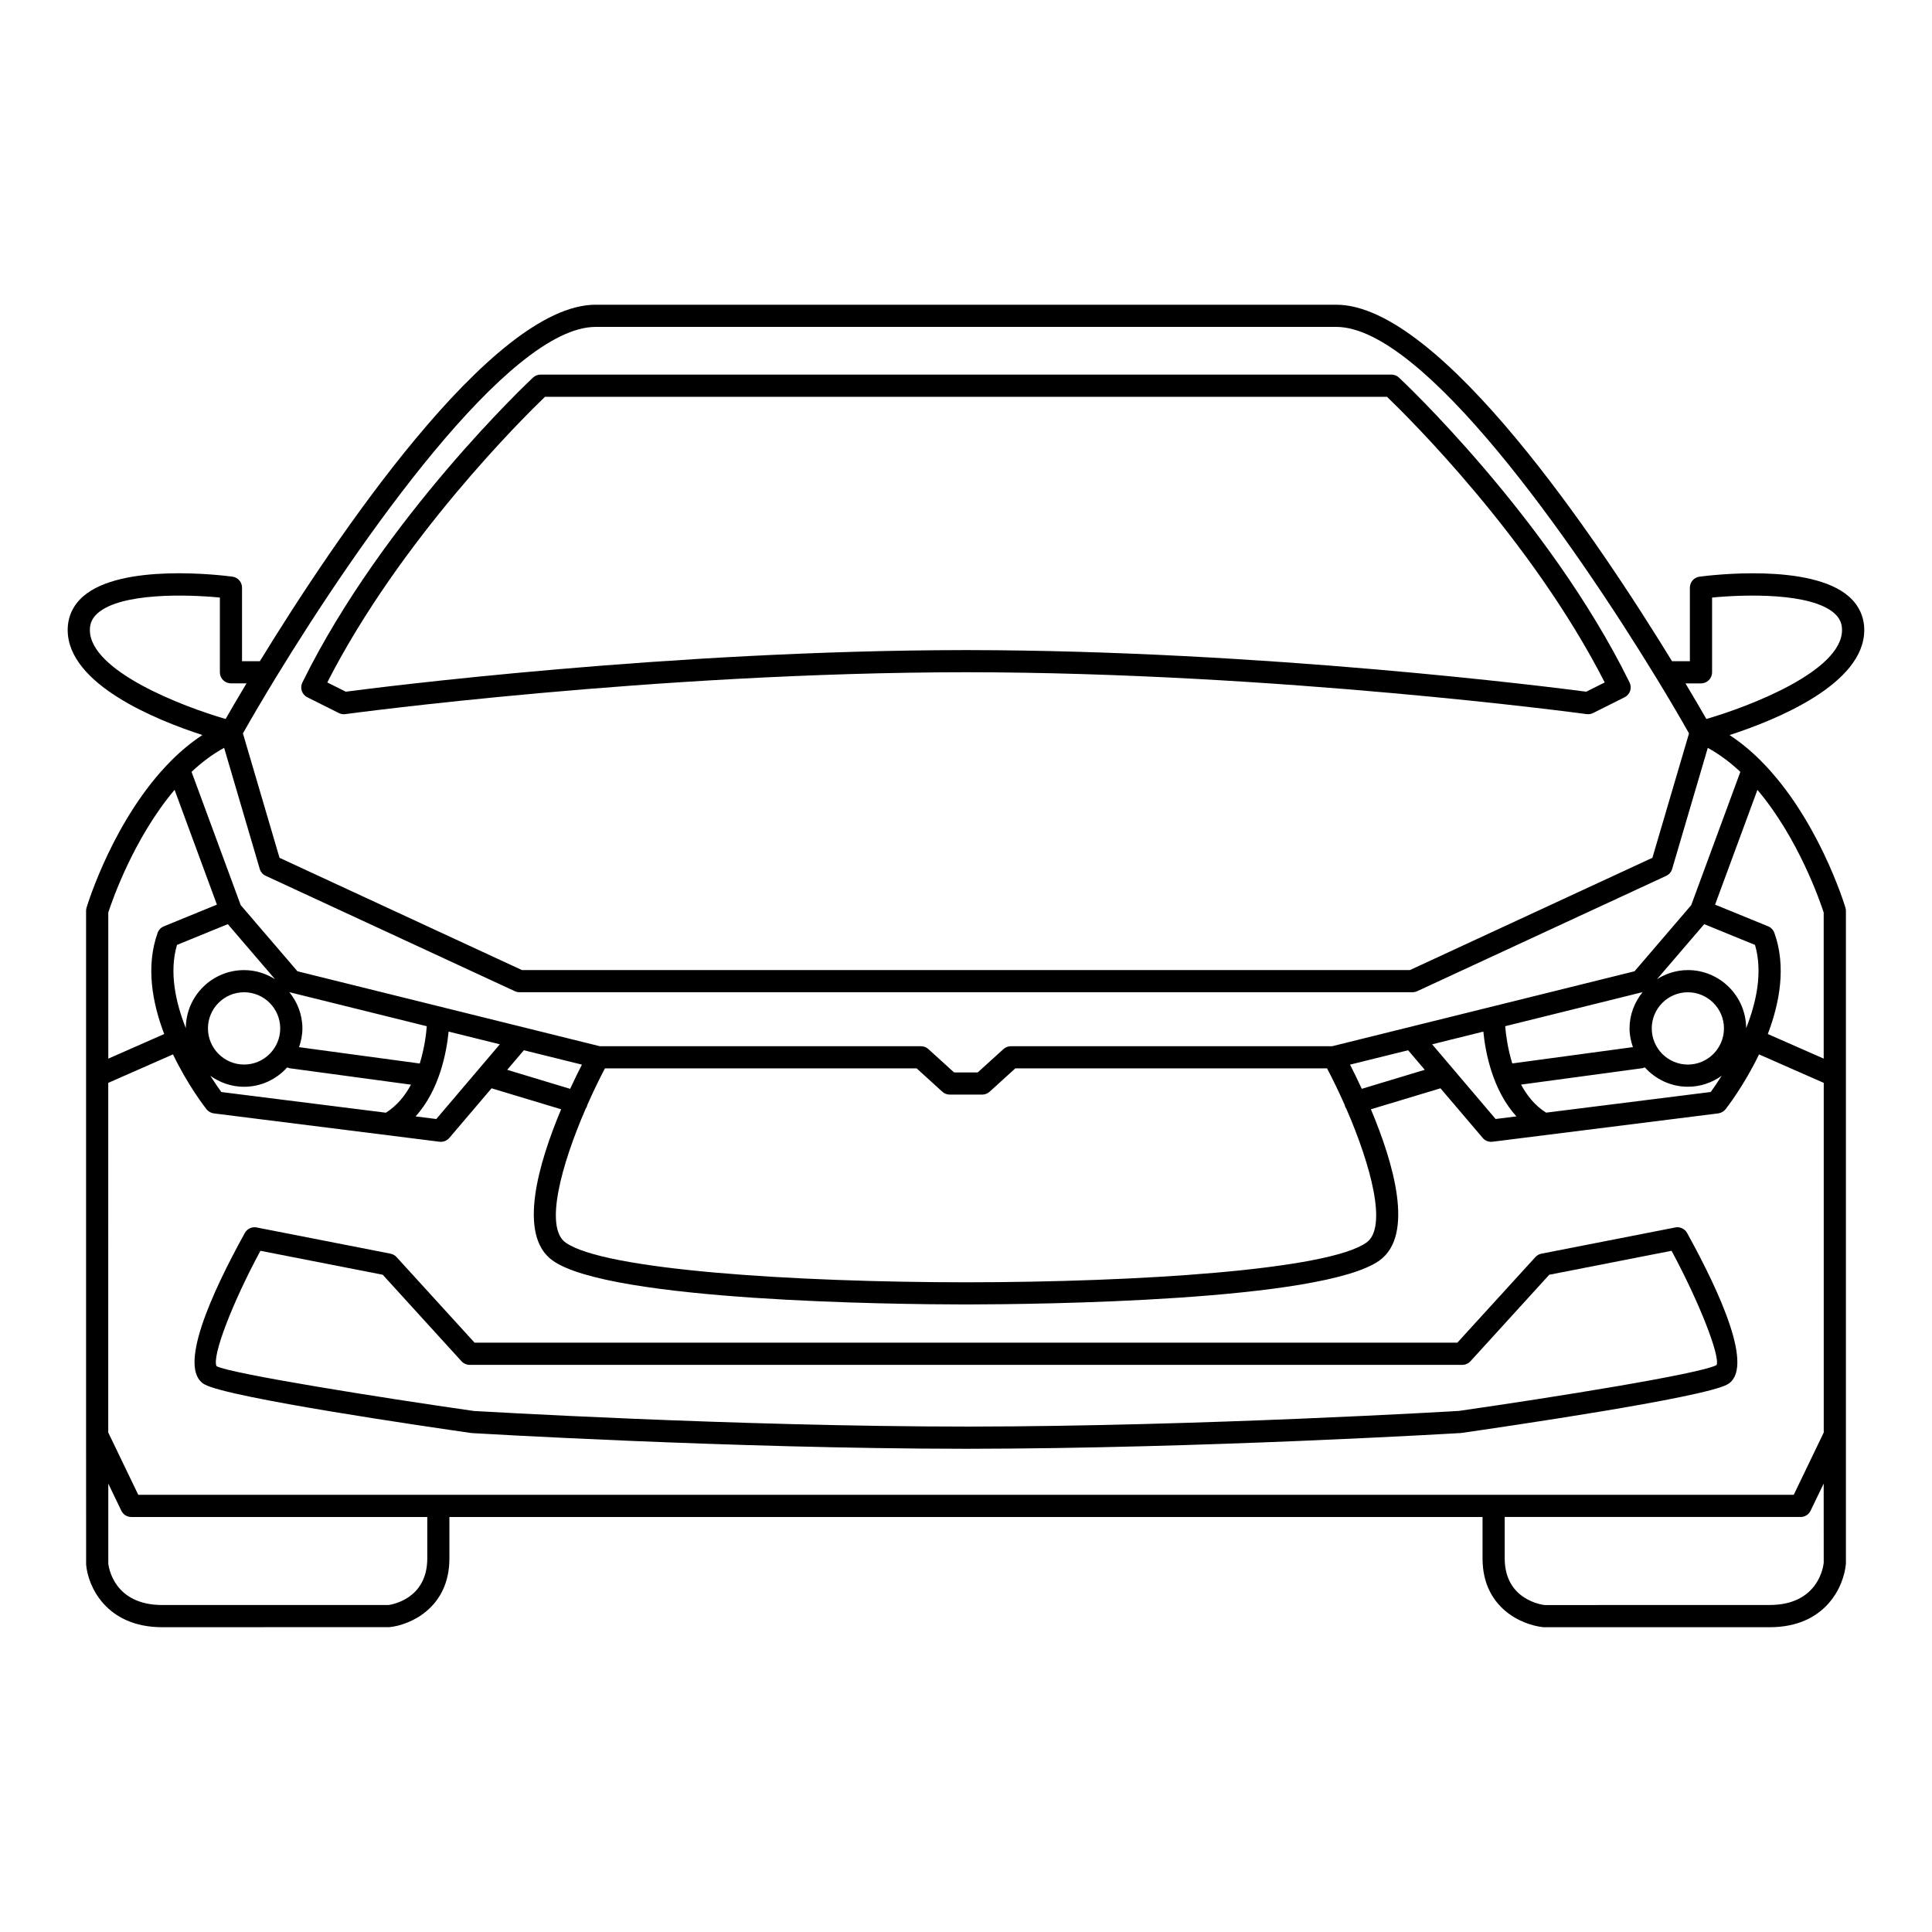
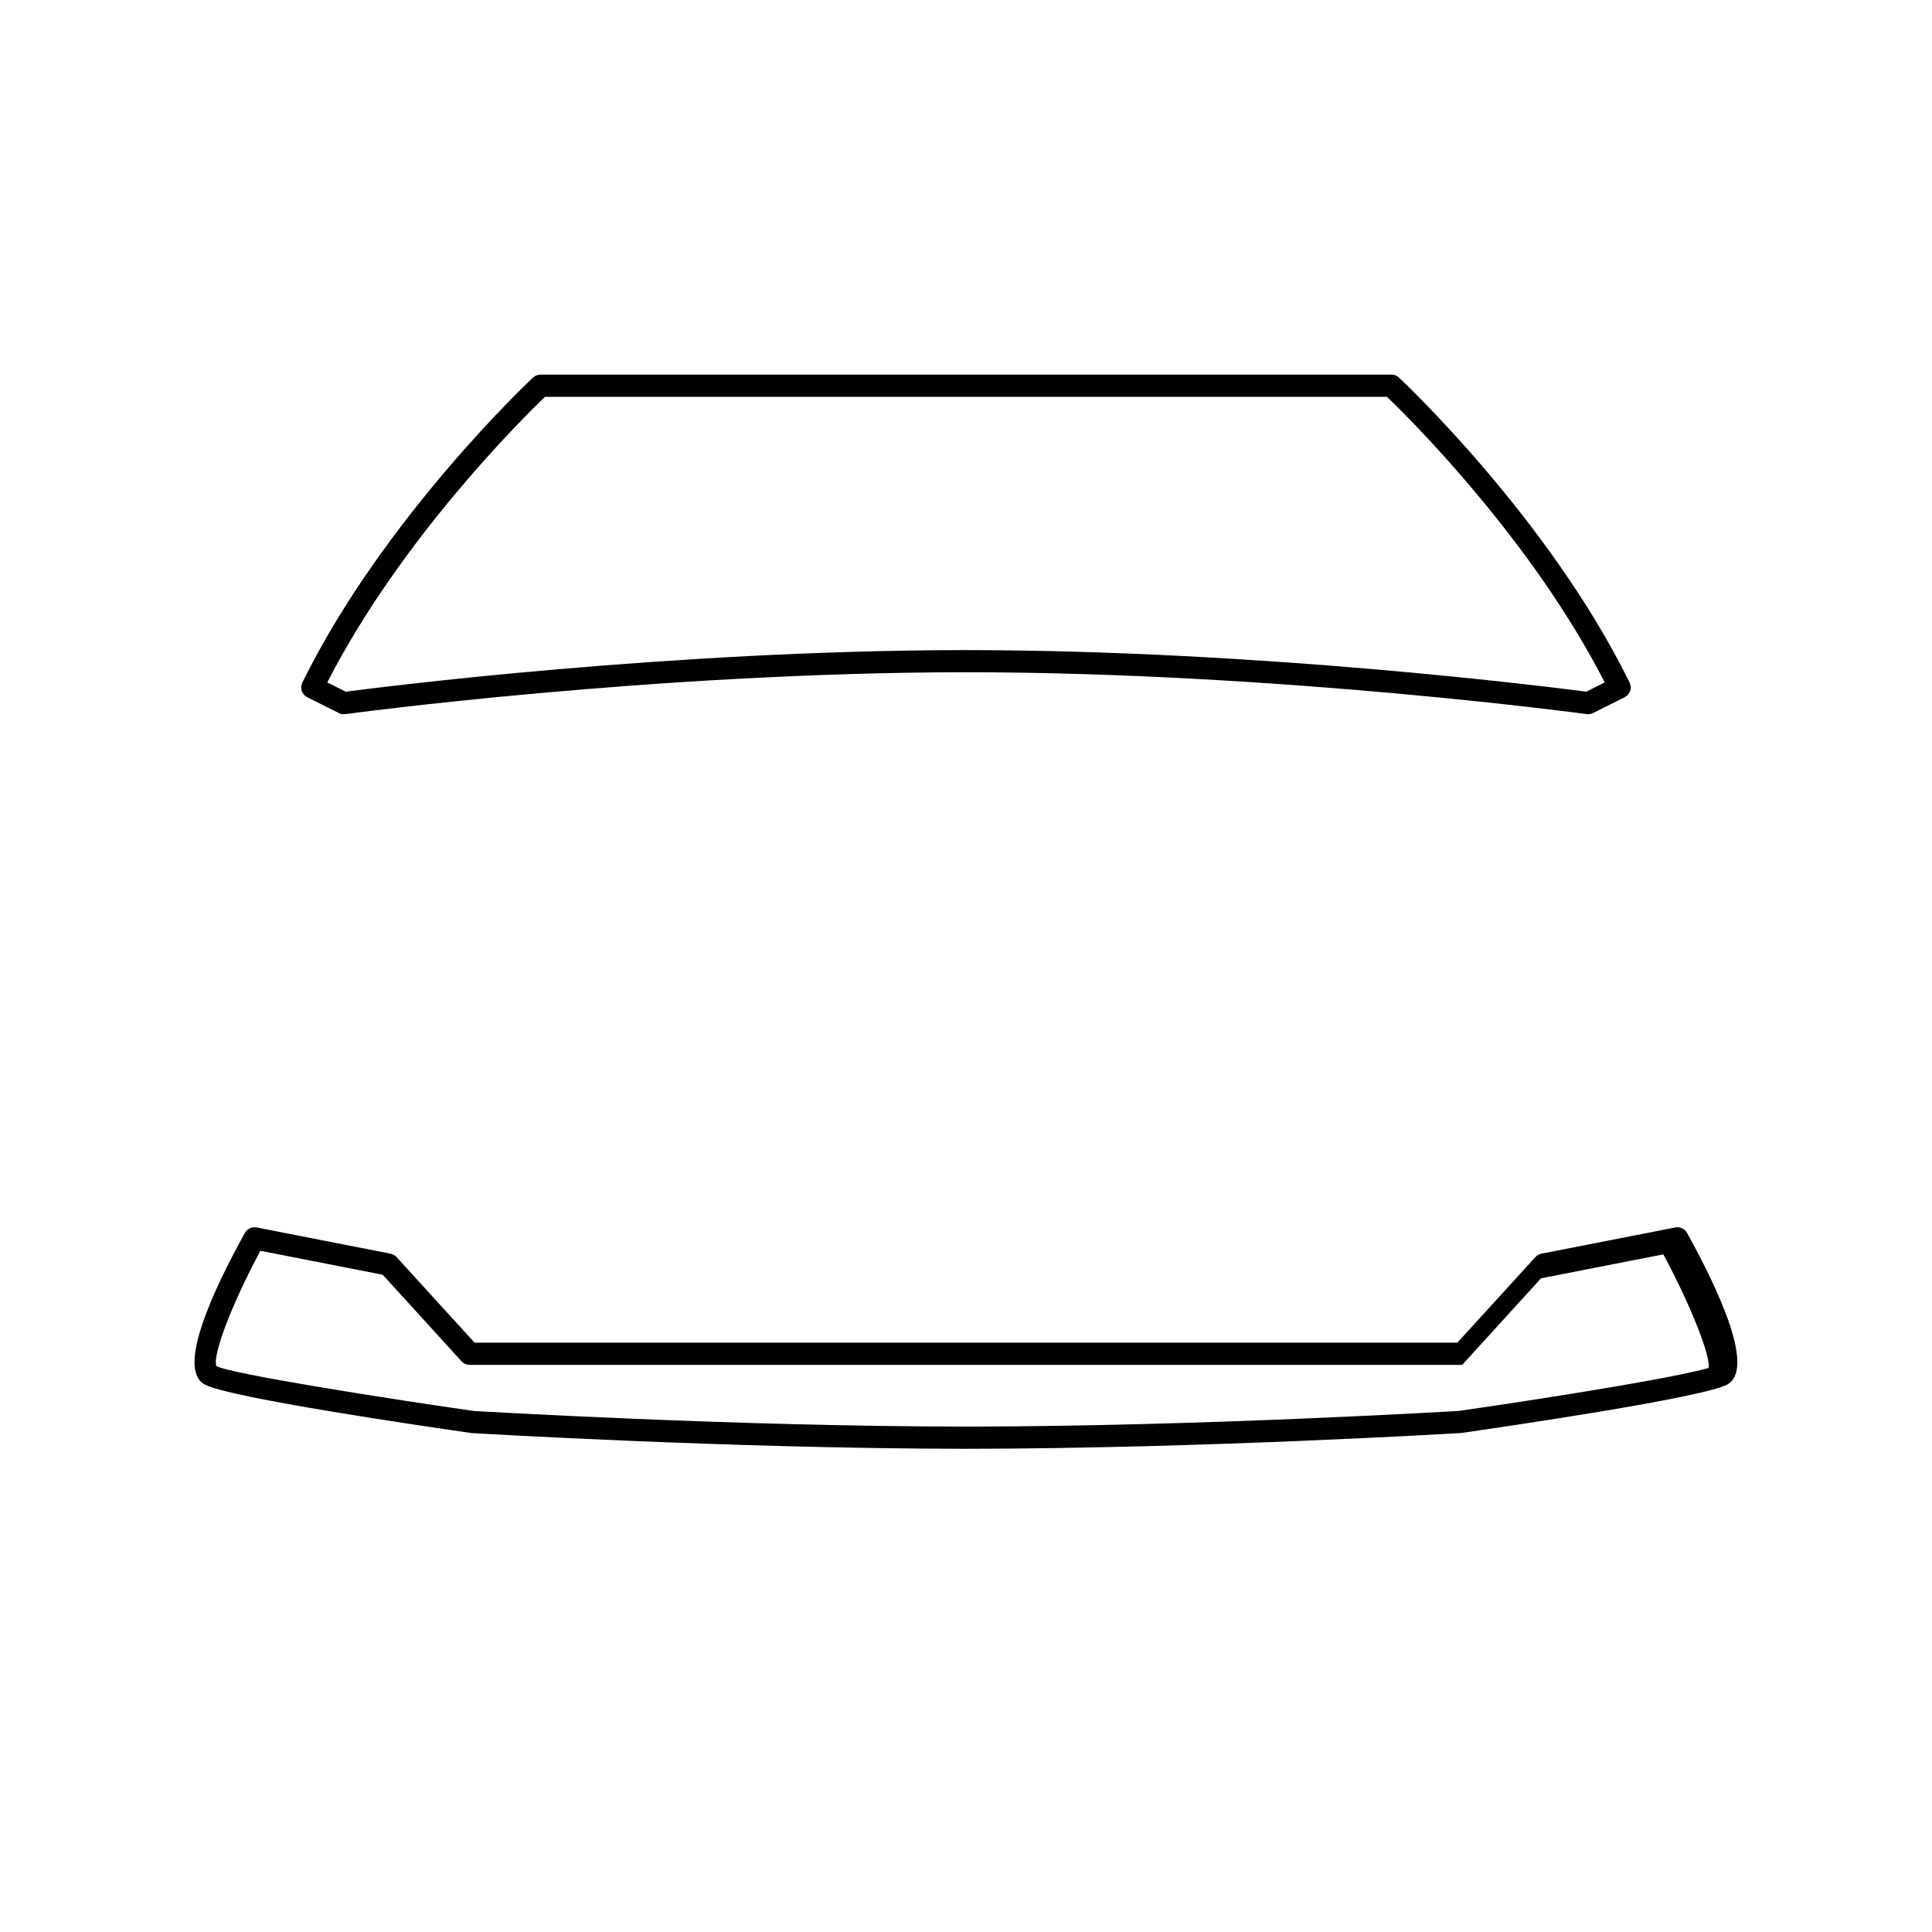
<svg xmlns="http://www.w3.org/2000/svg" fill="#000000" width="800px" height="800px" version="1.1" viewBox="144 144 512 512">
  <g>
-     <path d="m587.96 469.29-35.473 6.949c-0.621 0.125-1.18 0.434-1.602 0.91l-20.676 22.676h-260.44l-20.668-22.676c-0.43-0.48-0.988-0.781-1.605-0.91l-35.477-6.949c-1.195-0.258-2.516 0.328-3.133 1.457-8.891 16.07-17.965 36.094-10.676 40.137 6.402 3.57 59.883 11.336 70.781 12.898 0.684 0.035 68.754 4.106 130.41 4.16 0.004 0 0.004 0.004 0.012 0.004h0.574 0.578c0.004 0 0.004-0.004 0.012-0.004 61.656-0.055 129.72-4.125 130.64-4.18 10.656-1.543 64.129-9.305 70.543-12.867 7.289-4.055-1.789-24.07-10.664-40.148-0.621-1.129-1.93-1.715-3.141-1.457zm10.949 36.461c-4.211 2.348-44.258 8.711-68.281 12.156-0.691 0.039-68.582 4.102-130.05 4.152h-0.012c-61.777 0-130.53-4.121-130.98-4.133-24.254-3.465-64.301-9.84-68.207-11.875-1.246-2.625 4.117-16.629 11.633-30.578l32.414 6.348 20.883 22.934c0.559 0.598 1.344 0.945 2.172 0.945h263.02c0.828 0 1.613-0.332 2.176-0.945l20.887-22.934 32.414-6.348c7.516 13.949 12.891 27.934 11.934 30.277z" />
-     <path d="m610.75 345.73c-0.059-0.059-0.105-0.109-0.156-0.168-2.519-2.516-5.254-4.805-8.238-6.762 12.234-3.977 35.691-13.453 35.691-27.84 0-3.473-1.414-6.555-4.086-8.887-10.137-8.879-36.586-5.637-39.574-5.25-1.457 0.195-2.551 1.441-2.551 2.918v19.488h-4.727c-19.266-31.453-61.324-94.473-88.973-94.473l-196.28-0.004c-27.66 0-69.707 63.012-88.984 94.469h-4.731v-19.488c0-1.477-1.09-2.719-2.551-2.918-2.988-0.387-29.434-3.629-39.57 5.25-2.672 2.332-4.082 5.414-4.082 8.887 0 14.391 23.469 23.871 35.695 27.84-2.973 1.953-5.707 4.242-8.227 6.758-0.066 0.055-0.117 0.109-0.176 0.18-14.957 15.07-21.93 37.586-22.293 38.809-0.086 0.277-0.125 0.555-0.125 0.848v43.664 0.074 95.184l0.012 34.32c0.48 5.754 5.324 16.602 20.199 16.602l60.23-0.023c5.477-0.57 15.844-5.129 15.844-18.219v-10.965h273.79v10.969c0 13.098 10.375 17.652 16.156 18.238h59.918c14.879 0 19.719-10.848 20.223-16.859v-172.98c0-0.293-0.039-0.57-0.125-0.848-0.363-1.223-7.344-23.75-22.309-38.816zm16.547 40.102v38.711l-14.809-6.516c3.129-8.227 4.934-17.895 1.742-26.801-0.289-0.785-0.887-1.422-1.652-1.738l-14.062-5.75 11.219-30.414c10.895 12.879 16.668 29.723 17.562 32.508zm-82.527 39.992c-1.211-3.906-1.691-7.609-1.879-9.871l36.41-9.023c-2.125 2.644-3.457 5.961-3.457 9.609 0 1.75 0.352 3.402 0.898 4.961zm1.094 14.031-5.512 0.691-16.816-19.789 13.566-3.371c0.523 5.387 2.387 15.461 8.762 22.469zm33.316-12.762c0.258-0.039 0.473-0.145 0.699-0.238 2.836 3.129 6.879 5.144 11.438 5.144 3.344 0 6.414-1.098 8.953-2.91-1.219 1.918-2.262 3.414-2.91 4.301l-43.629 5.473c-2.91-1.828-5.066-4.492-6.629-7.43zm12.125-0.973c-5.285 0-9.574-4.301-9.574-9.582s4.293-9.574 9.574-9.574c5.273 0 9.562 4.301 9.562 9.574 0 5.281-4.297 9.582-9.562 9.582zm0-25.035c-3.004 0-5.785 0.902-8.168 2.394l12.496-14.566 13.461 5.5c2.098 7.184 0.383 15.141-2.344 22.062-0.047-8.492-6.953-15.391-15.445-15.391zm3.473-75.977c1.621 0 2.941-1.309 2.941-2.938v-19.809c8.758-0.863 26.145-1.316 32.363 4.133 1.414 1.238 2.074 2.656 2.074 4.465 0 10.914-24.66 20.305-35.957 23.578-1.133-1.977-3.023-5.234-5.531-9.426zm-377.57-1.73c0.012-0.031 0.035-0.051 0.047-0.074 21.738-35.586 61.488-92.672 84.602-92.672h196.27c23.105 0 62.859 57.086 84.594 92.664 0.02 0.047 0.059 0.086 0.082 0.125 3.445 5.629 6.414 10.699 8.805 14.934l-9.703 32.969-64.258 29.754-117.09 0.004h-118.23l-64.25-29.754-9.699-32.969c2.394-4.242 5.387-9.336 8.832-14.98zm-49.391-12.422c0-1.809 0.664-3.223 2.082-4.465 6.211-5.445 23.598-4.992 32.371-4.133v19.805c0 1.629 1.316 2.938 2.938 2.938h4.117c-2.516 4.195-4.402 7.457-5.535 9.438-11.297-3.273-35.973-12.672-35.973-23.582zm35.578 31.23 9.43 32.066c0.23 0.812 0.816 1.492 1.582 1.844l66.051 30.59c0.383 0.172 0.812 0.266 1.234 0.266h118.88l117.71 0.004c0.422 0 0.855-0.09 1.238-0.258l66.043-30.59c0.754-0.352 1.352-1.027 1.578-1.844l9.438-32.074c3.117 1.715 6 3.883 8.629 6.363l-13.016 35.316-15.023 17.527-80.117 19.859-85.141 0.004c-0.734 0-1.438 0.258-1.98 0.754l-6.82 6.188h-6.277l-6.812-6.188c-0.539-0.504-1.246-0.754-1.977-0.754h-85.086l-80.137-19.863-15.035-17.527-13.023-35.32c2.633-2.484 5.504-4.648 8.629-6.363zm95.82 95.625c0.168-0.246 0.312-0.523 0.402-0.816 0.016-0.051 0-0.102 0.012-0.141 1.496-3.387 3.082-6.68 4.676-9.719h82.625l6.805 6.191c0.539 0.492 1.246 0.754 1.977 0.754h8.559c0.734 0 1.438-0.266 1.98-0.754l6.812-6.191h82.625c1.594 3.031 3.18 6.328 4.676 9.707 0.02 0.055 0 0.105 0.02 0.152 0.102 0.316 0.238 0.609 0.422 0.867 6.484 14.941 10.934 31.367 5.356 35.402-10.066 7.269-60.469 10.531-106.16 10.559-45.684-0.031-96.086-3.289-106.15-10.559-5.598-4.031-1.133-20.492 5.363-35.453zm-4.121-5.258-16.68-5.039 4.418-5.188 15.383 3.812c-0.906 1.762-1.969 3.926-3.121 6.414zm206.68-6.414 15.391-3.812 4.41 5.184-16.691 5.039c-1.137-2.484-2.211-4.641-3.109-6.41zm-293.09-19.18c5.285 0 9.578 4.301 9.574 9.574 0 5.285-4.293 9.582-9.574 9.582-5.273 0-9.574-4.301-9.574-9.582s4.293-9.574 9.574-9.574zm-15.441 9.512c-2.734-6.918-4.445-14.879-2.344-22.062l13.469-5.5 12.504 14.582c-2.383-1.5-5.176-2.402-8.188-2.402-8.5-0.004-15.414 6.894-15.441 15.383zm15.441 15.535c4.543 0 8.602-2.004 11.43-5.144 0.223 0.098 0.438 0.207 0.691 0.238l32.109 4.348c-1.57 2.926-3.723 5.582-6.648 7.43l-43.613-5.481c-0.645-0.887-1.699-2.383-2.91-4.301 2.516 1.805 5.594 2.91 8.941 2.91zm14.566-10.496c0.535-1.57 0.887-3.223 0.887-4.961 0-3.652-1.328-6.973-3.457-9.613l36.422 9.023c-0.176 2.262-0.656 5.965-1.863 9.879zm39.633-4.129 13.574 3.367-16.832 19.801-5.496-0.691c6.371-7.012 8.23-17.086 8.754-22.477zm-90.191-31.547c0.898-2.793 6.676-19.645 17.574-32.52l11.215 30.422-14.066 5.754c-0.77 0.316-1.371 0.945-1.652 1.738-3.18 8.914-1.387 18.574 1.754 26.801l-14.82 6.523zm84.539 171.15c0 10.832-9.516 12.246-10.277 12.363h-59.926c-12.887 0-14.234-10.09-14.332-10.977v-21.195l3.457 7.18c0.488 1.023 1.516 1.664 2.644 1.664h78.434zm-76.59-16.844-7.957-16.512 0.004-92.66 17.156-7.547c3.934 8.203 8.504 14.062 8.898 14.559 0.484 0.594 1.18 0.984 1.934 1.082l59.793 7.508c0.125 0.02 0.246 0.02 0.367 0.02 0.855 0 1.676-0.371 2.238-1.031l11.191-13.148 18.445 5.562c-5.965 14.168-11.629 33.312-2.309 40.047 15.059 10.867 91.004 11.652 109.02 11.672h0.004 0.574 0.578 0.004c18.008-0.035 93.949-0.801 109.02-11.672 9.32-6.734 3.664-25.891-2.301-40.047l18.438-5.562 11.191 13.148c0.559 0.672 1.375 1.031 2.231 1.031 0.117 0 0.246 0 0.363-0.02l59.809-7.508c0.754-0.102 1.445-0.488 1.941-1.082 0.383-0.5 4.949-6.359 8.887-14.555l17.148 7.543v92.66l-7.949 16.512zm432.32 29.199-59.609 0.012c-0.434-0.047-10.59-1.234-10.59-12.375v-10.965h78.422c1.145 0 2.168-0.641 2.644-1.664l3.465-7.188 0.012 20.953c-0.035 0.473-1.098 11.227-14.344 11.227z" />
+     <path d="m587.96 469.29-35.473 6.949c-0.621 0.125-1.18 0.434-1.602 0.91l-20.676 22.676h-260.44l-20.668-22.676c-0.43-0.48-0.988-0.781-1.605-0.91l-35.477-6.949c-1.195-0.258-2.516 0.328-3.133 1.457-8.891 16.07-17.965 36.094-10.676 40.137 6.402 3.57 59.883 11.336 70.781 12.898 0.684 0.035 68.754 4.106 130.41 4.16 0.004 0 0.004 0.004 0.012 0.004h0.574 0.578c0.004 0 0.004-0.004 0.012-0.004 61.656-0.055 129.72-4.125 130.64-4.18 10.656-1.543 64.129-9.305 70.543-12.867 7.289-4.055-1.789-24.07-10.664-40.148-0.621-1.129-1.93-1.715-3.141-1.457zm10.949 36.461c-4.211 2.348-44.258 8.711-68.281 12.156-0.691 0.039-68.582 4.102-130.05 4.152h-0.012c-61.777 0-130.53-4.121-130.98-4.133-24.254-3.465-64.301-9.84-68.207-11.875-1.246-2.625 4.117-16.629 11.633-30.578l32.414 6.348 20.883 22.934c0.559 0.598 1.344 0.945 2.172 0.945h263.02l20.887-22.934 32.414-6.348c7.516 13.949 12.891 27.934 11.934 30.277z" />
    <path d="m225.45 328.79 8.344 4.172c0.406 0.207 0.863 0.312 1.316 0.312 0.133 0 0.262-0.004 0.398-0.023 0.82-0.109 81.711-11.039 164.49-11.102 82.762 0.055 163.67 10.992 164.48 11.098 0.125 0.016 0.277 0.023 0.402 0.023 0.441 0 0.906-0.102 1.309-0.312l8.344-4.172c1.445-0.719 2.035-2.473 1.32-3.926-21.539-43.777-60.734-80.453-61.129-80.812-0.527-0.504-1.258-0.781-1.996-0.781l-112.15 0.008h-113.32c-0.734 0-1.457 0.277-1.996 0.781-0.398 0.359-39.586 37.035-61.129 80.812-0.719 1.449-0.129 3.203 1.316 3.922zm62.977-79.637h223.14c5.578 5.367 38.18 37.512 57.703 75.699l-4.902 2.453c-9.148-1.199-85.547-10.926-163.77-11.023-0.004 0-0.016-0.004-0.02-0.004h-0.578-0.578c-0.004 0-0.016 0.004-0.02 0.004-78.23 0.102-154.63 9.824-163.77 11.023l-4.902-2.453c19.504-38.156 52.113-70.336 57.699-75.699z" />
  </g>
</svg>